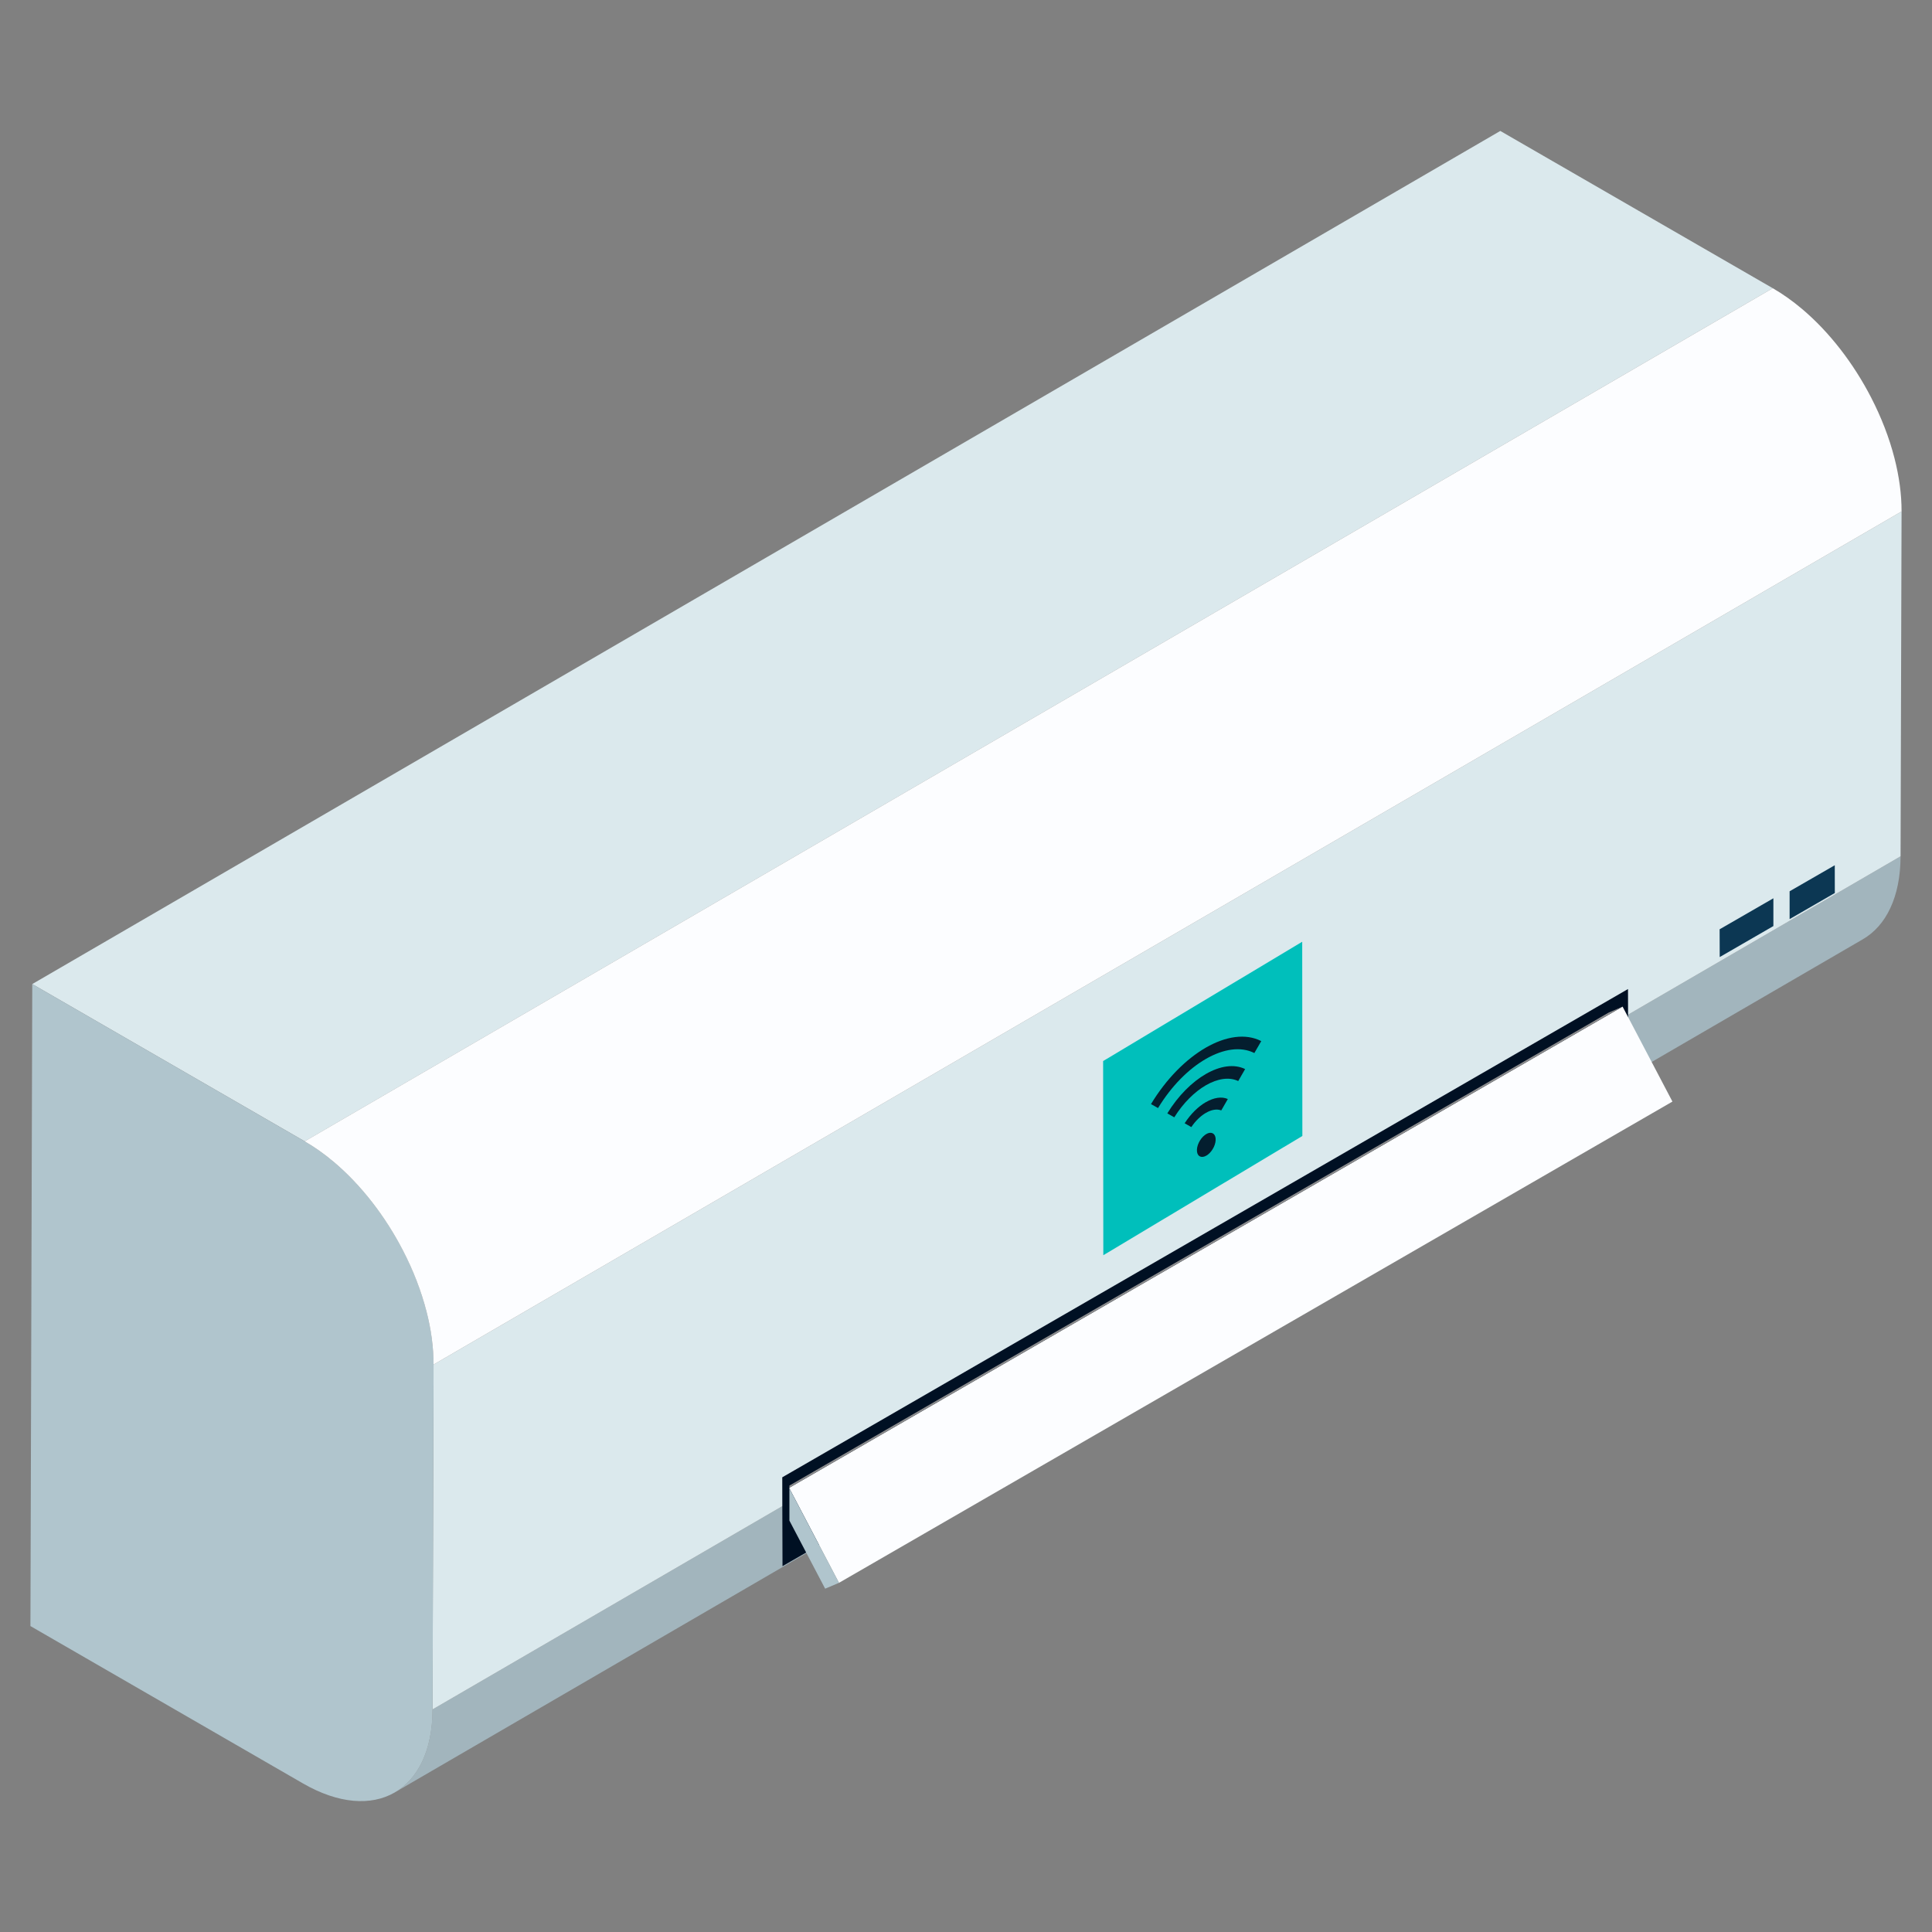
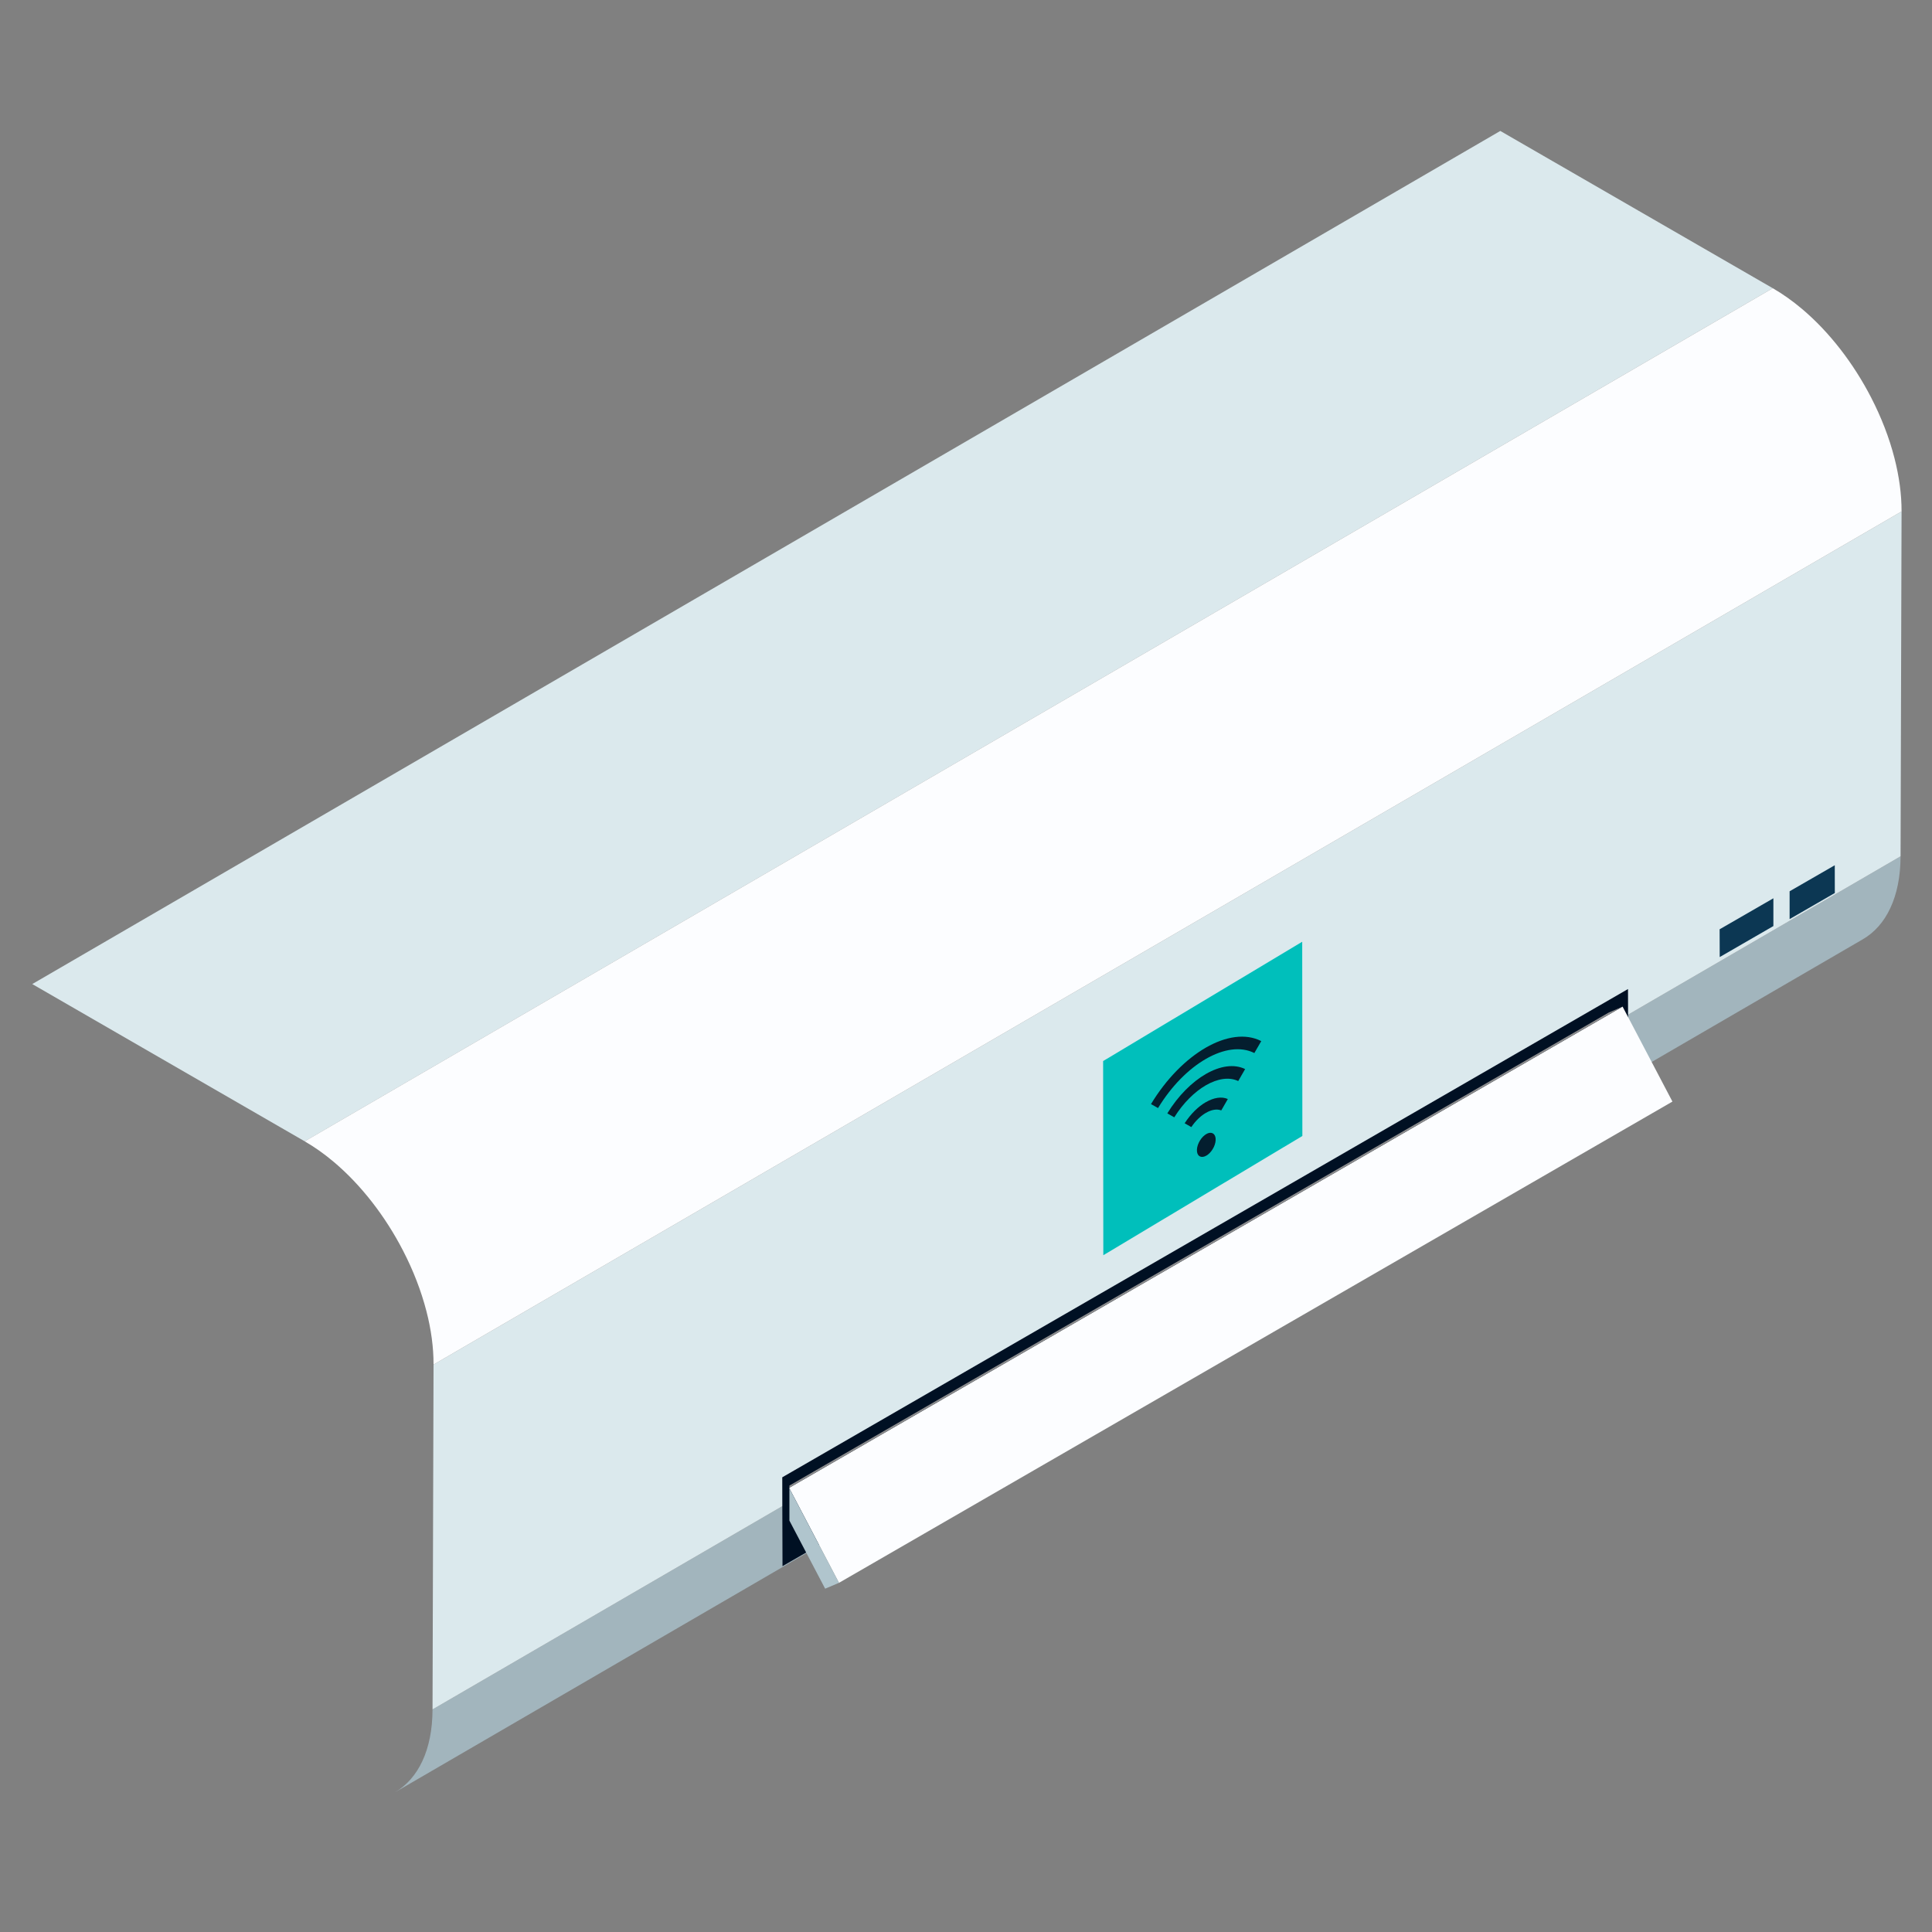
<svg xmlns="http://www.w3.org/2000/svg" id="Layer_1" version="1.1" viewBox="0 0 400 400">
  <rect x="0" y="0" width="400" height="400" fill="#808080" stroke="none" />
  <defs>
    <style>
      .st0 {
        fill: #fcfdff;
      }

      .st1 {
        fill: #a2b5bd;
      }

      .st2 {
        fill: #8d8d8e;
      }

      .st3 {
        isolation: isolate;
      }

      .st4 {
        fill: #b0c5cd;
      }

      .st5 {
        fill: #00bfbb;
      }

      .st6 {
        fill: #dbe9ed;
      }

      .st7 {
        fill: #001023;
      }

      .st8 {
        fill: #0c3753;
      }

      .st9 {
        fill: #041e2f;
      }
    </style>
  </defs>
  <path class="st1" d="M89.55,353.92l303.94-176.63c-.01,4.22-.76,7.81-2.11,10.7-1.34,2.89-3.29,5.07-5.69,6.47L81.75,371.09c4.8-2.79,7.78-8.73,7.8-17.16Z" />
  <polygon class="st6" points="89.55 353.92 393.49 177.29 393.7 105.89 89.76 282.52 89.55 353.92" />
  <polygon class="st6" points="63.09 236.3 367.03 59.67 310.62 27.11 6.68 203.74 63.09 236.3" />
-   <path class="st4" d="M6.68,203.74l-.38,132.92,56.41,32.57c14.78,8.53,26.8,1.69,26.85-15.3l.21-71.4c.04-16.99-11.89-37.68-26.67-46.22L6.68,203.74Z" />
  <path class="st0" d="M367.03,59.67c2.07,1.19,4.08,2.63,6.01,4.25,5.71,4.8,10.71,11.31,14.36,18.39,2.09,4.06,3.75,8.31,4.83,12.54.96,3.75,1.48,7.47,1.47,11.04L89.76,282.52c.01-3.56-.5-7.29-1.47-11.04-1.09-4.23-2.74-8.48-4.84-12.54-3.65-7.08-8.65-13.58-14.36-18.39-1.93-1.63-3.94-3.06-6.01-4.25L367.03,59.67Z" />
  <g class="st3">
    <polygon class="st7" points="161.96 305.86 161.97 311.71 162.01 324.26 337.11 223.17 337.06 204.77 161.96 305.86" />
  </g>
  <g class="st3">
    <polygon class="st5" points="228.39 219.68 228.43 259.88 269.64 235.19 269.61 194.98 228.39 219.68" />
  </g>
  <g class="st3">
    <g>
      <polygon class="st8" points="370.52 184.53 379.87 179.14 379.88 184.89 370.52 190.29 370.52 184.53" />
      <polygon class="st8" points="367.16 185.98 367.16 191.73 356.05 198.15 356.04 195.5 356.03 192.4 367.16 185.98" />
    </g>
  </g>
  <g class="st3">
    <polygon class="st0" points="163.44 308.01 335.94 208.41 346.26 228.07 173.7 327.71 163.44 308.16 163.44 308.01" />
    <polygon class="st4" points="163.44 308.16 173.7 327.71 170.84 328.92 163.44 314.83 163.44 308.16" />
    <polygon class="st2" points="163.44 307.57 333.08 209.63 335.94 208.41 163.44 308.01 163.44 307.57" />
  </g>
  <g>
    <g class="st3">
      <path class="st9" d="M249.76,234.79c-.1.05-.19.12-.29.19-1.07.79-1.8,2.35-1.64,3.48.14,1.03.98,1.35,1.93.8.09-.05.18-.11.28-.18,1.06-.79,1.79-2.34,1.63-3.48-.15-1.03-.98-1.35-1.92-.81Z" />
    </g>
    <g class="st3">
      <path class="st9" d="M249.67,228.18c-1.57.9-3.13,2.42-4.4,4.38l1.38.79c.88-1.31,1.95-2.33,3.03-2.95,1.13-.65,2.26-.86,3.17-.5l1.36-2.36c-1.3-.57-2.92-.29-4.54.65Z" />
    </g>
    <g class="st3">
-       <path class="st9" d="M249.66,222.36c-2.87,1.65-5.73,4.49-7.98,8.15l1.44.82c1.86-2.98,4.2-5.28,6.55-6.64,2.4-1.38,4.8-1.77,6.69-.87l1.43-2.48c-2.29-1.12-5.21-.66-8.13,1.02Z" />
+       <path class="st9" d="M249.66,222.36c-2.87,1.65-5.73,4.49-7.98,8.15l1.44.82c1.86-2.98,4.2-5.28,6.55-6.64,2.4-1.38,4.8-1.77,6.69-.87l1.43-2.48c-2.29-1.12-5.21-.66-8.13,1.02" />
      <path class="st9" d="M249.64,216.91c-4.08,2.36-8.16,6.42-11.34,11.68l1.46.82c2.78-4.58,6.34-8.12,9.9-10.17,3.61-2.08,7.22-2.64,10.04-1.22l1.43-2.47c-3.22-1.65-7.36-1.02-11.49,1.36Z" />
    </g>
  </g>
</svg>